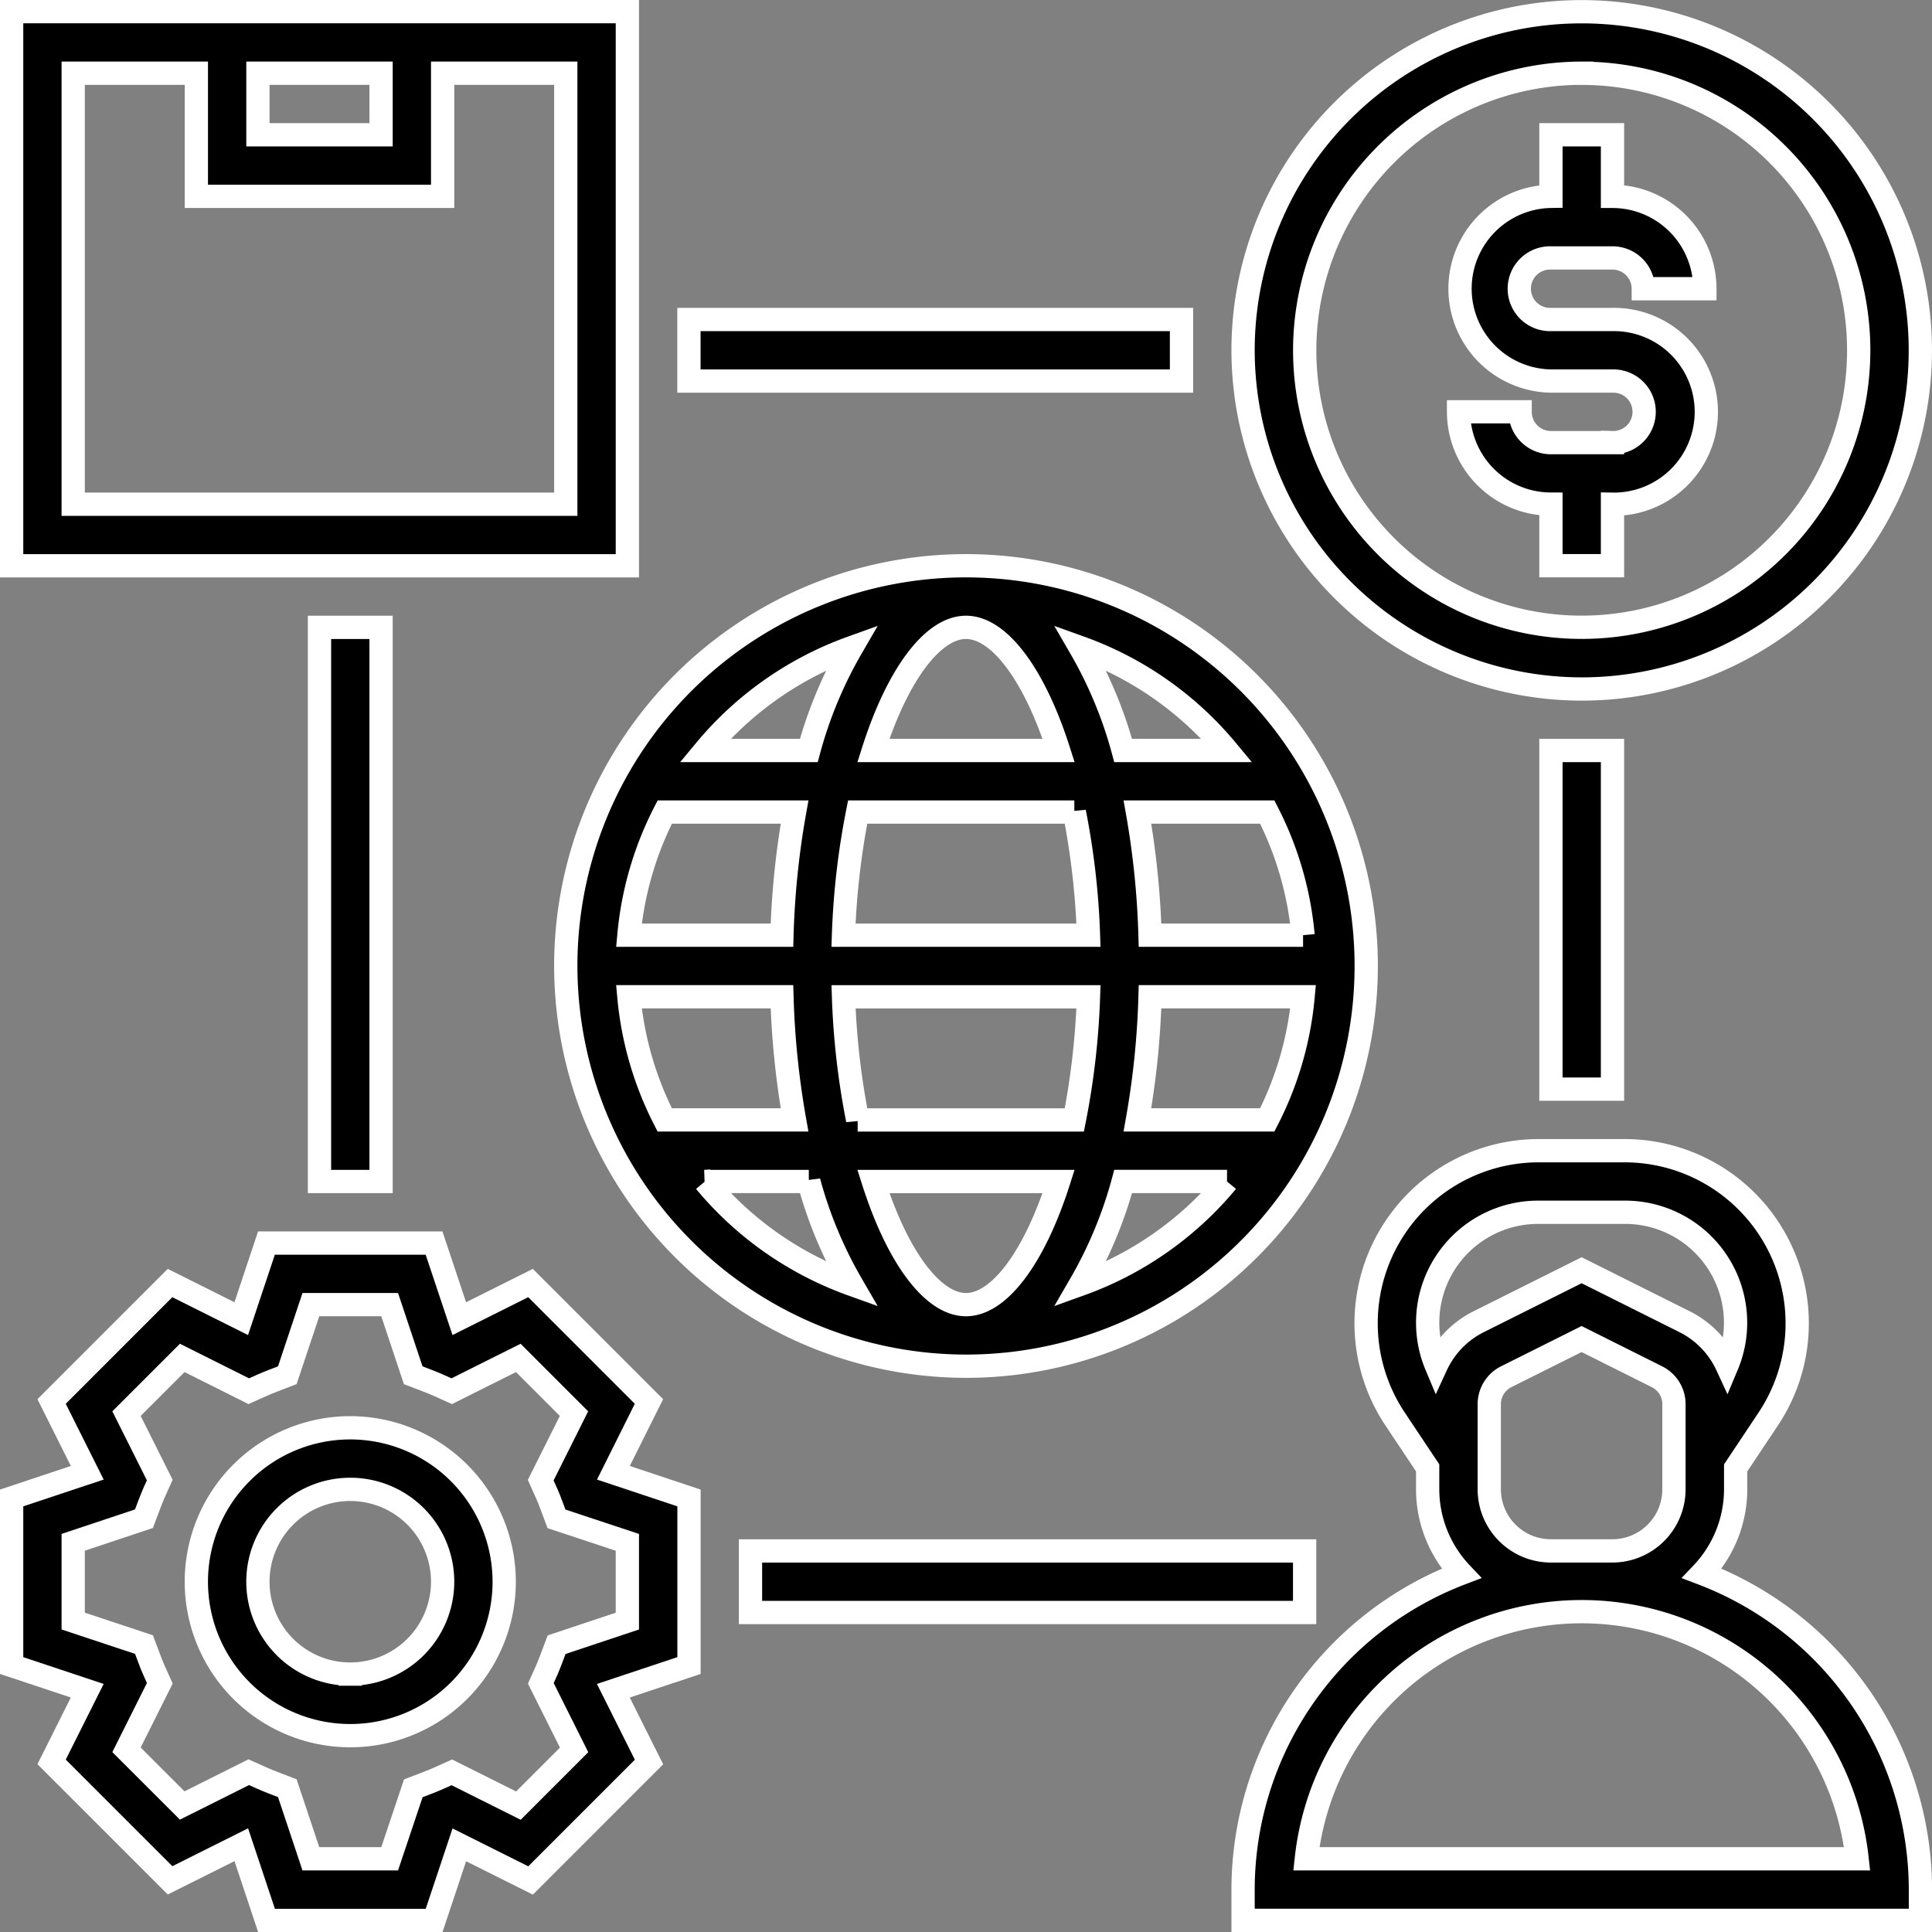
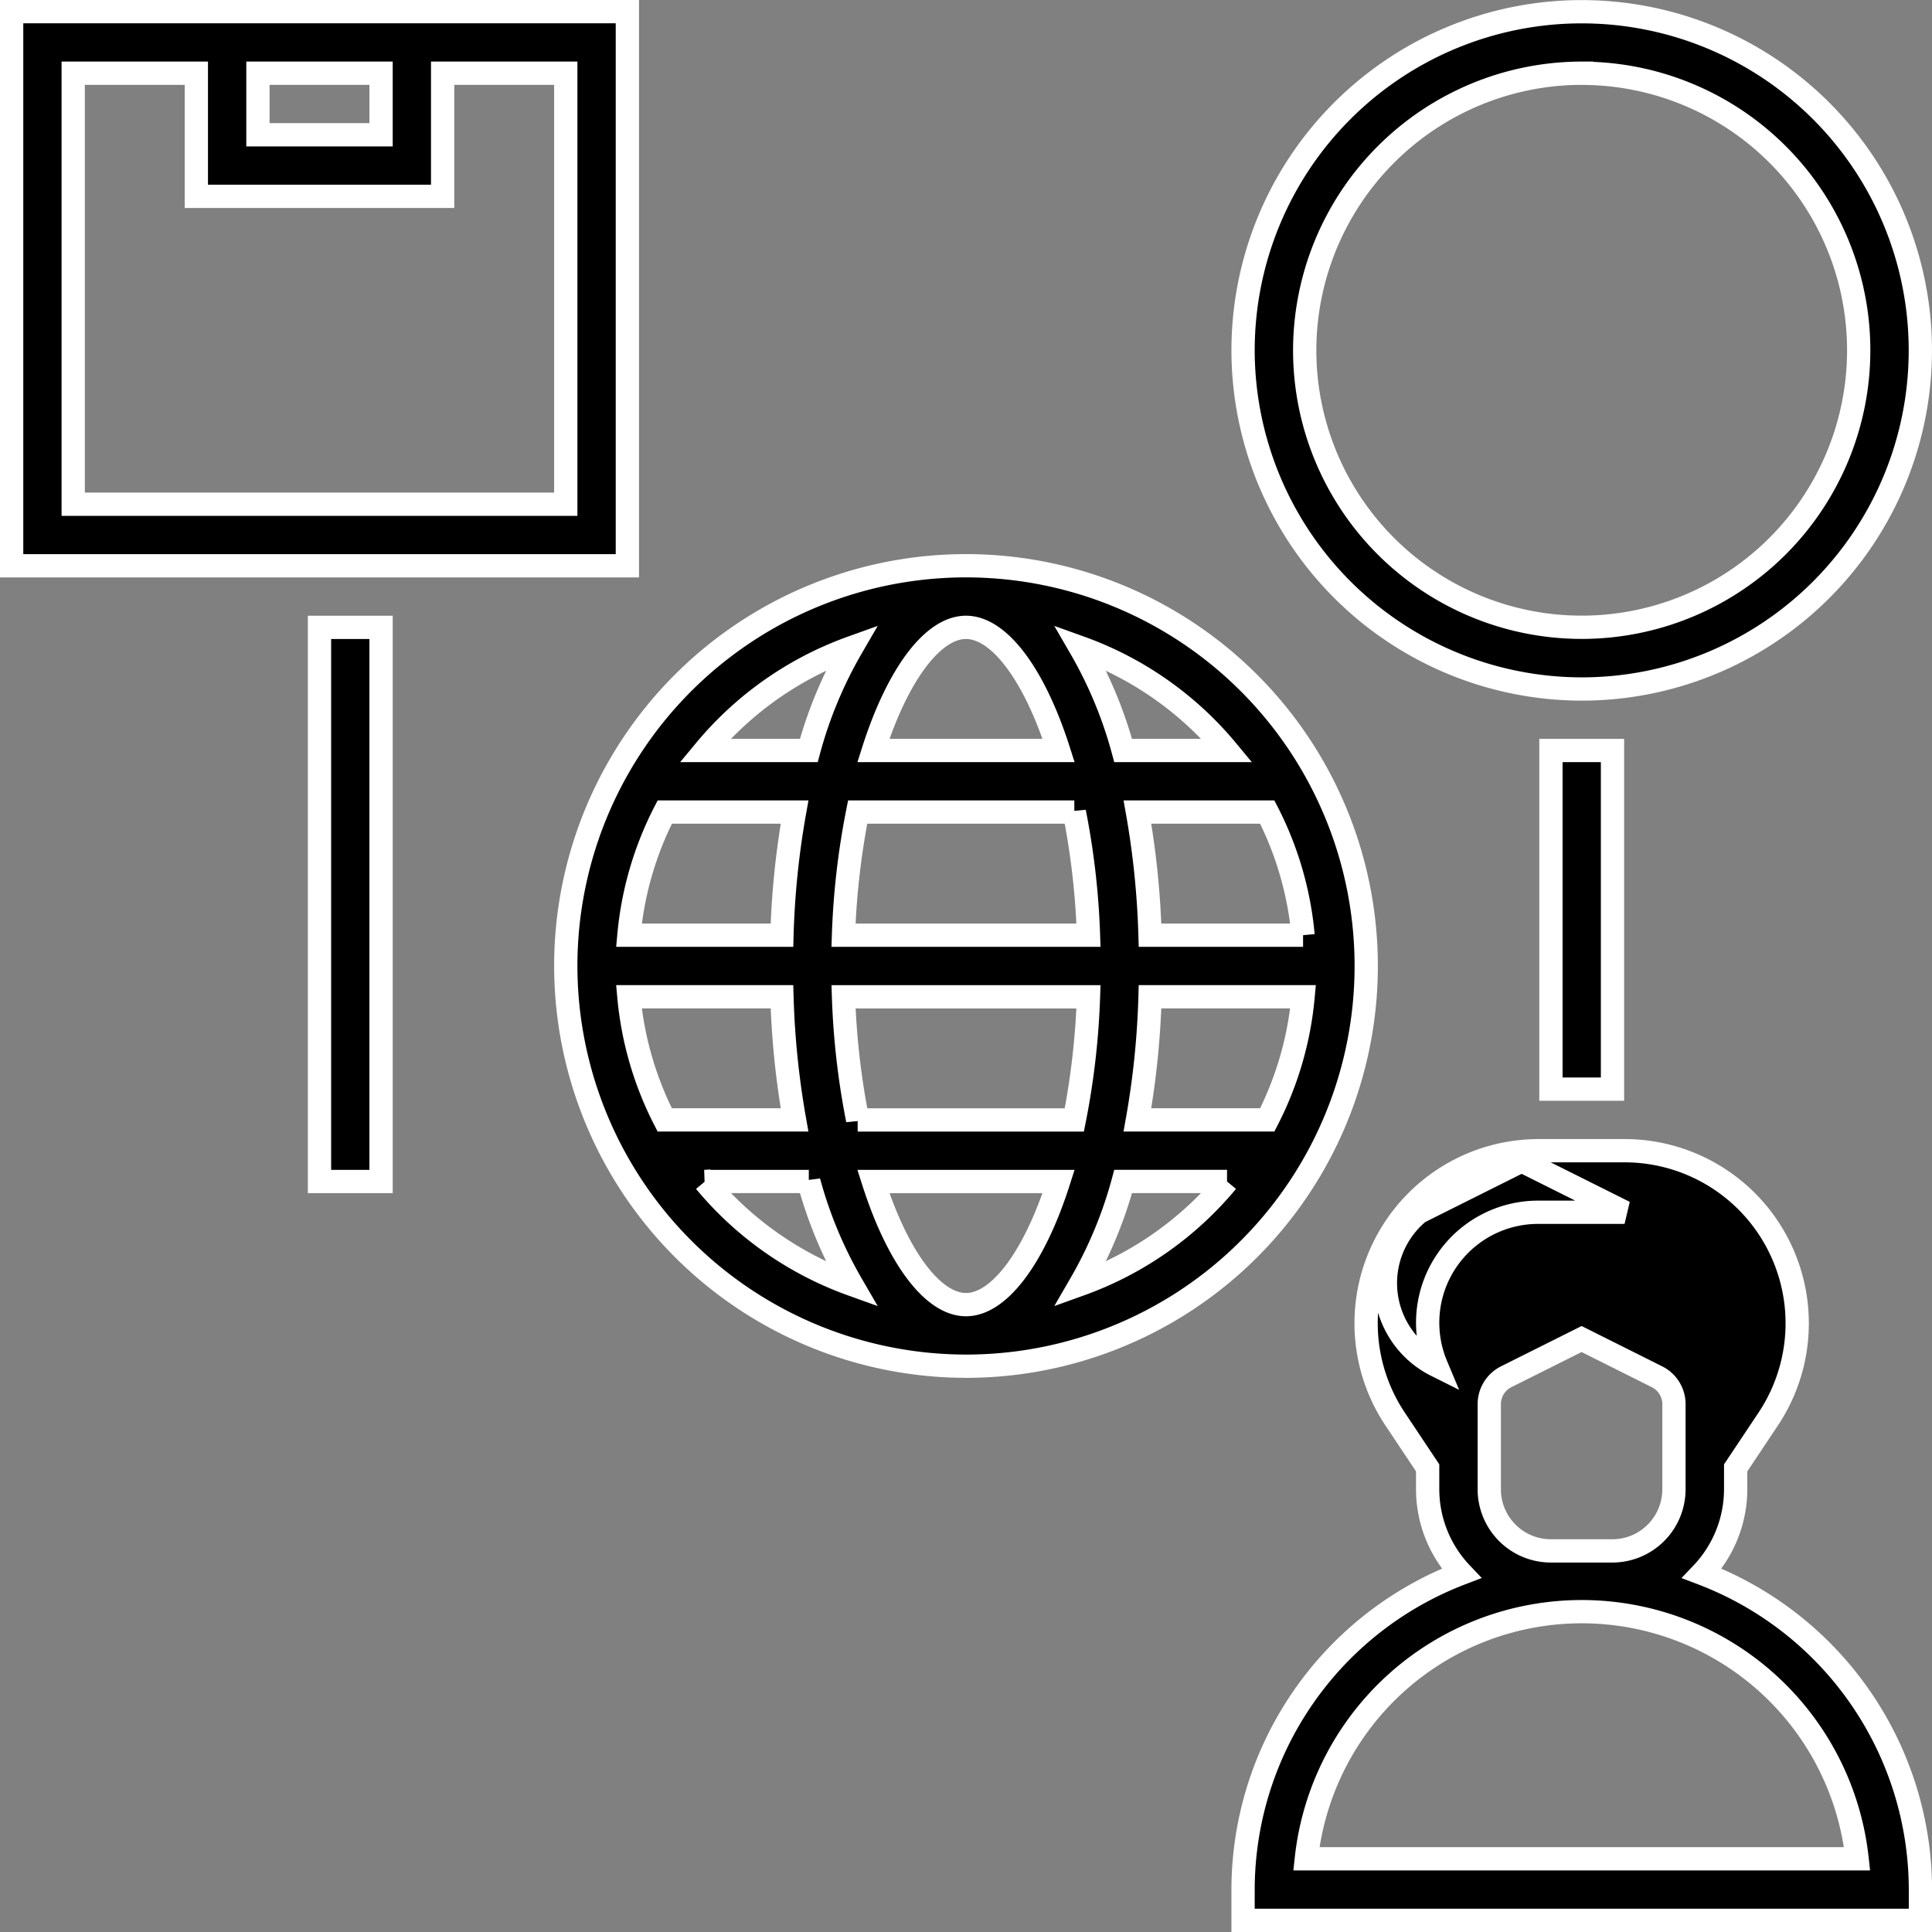
<svg xmlns="http://www.w3.org/2000/svg" width="83" height="83" viewBox="0 0 83 83">
  <rect x="0" y="0" width="83" height="83" fill="#808080" stroke="none" />
  <g id="trade" transform="translate(-0.5 -0.5)">
    <path id="Path_4145" data-name="Path 4145" d="M36.194,53.387A17.194,17.194,0,1,0,19,36.194,17.213,17.213,0,0,0,36.194,53.387Zm0-31.742c1.422,0,2.936,2.02,3.98,5.29H32.214C33.257,23.665,34.772,21.645,36.194,21.645Zm4.654,7.935a32.8,32.8,0,0,1,.608,5.29H30.931a32.946,32.946,0,0,1,.608-5.29Zm9.827,5.29H44.1a36.271,36.271,0,0,0-.541-5.29h5.577a14.414,14.414,0,0,1,1.538,5.29ZM36.194,50.742c-1.422,0-2.936-2.02-3.98-5.29h7.959C39.13,48.722,37.615,50.742,36.194,50.742Zm-4.654-7.935a32.8,32.8,0,0,1-.608-5.29H41.456a32.946,32.946,0,0,1-.608,5.29ZM44.1,37.516h6.575a14.416,14.416,0,0,1-1.539,5.29H43.558A35.9,35.9,0,0,0,44.1,37.516ZM28.287,34.871H21.713a14.416,14.416,0,0,1,1.539-5.29h5.577A35.9,35.9,0,0,0,28.287,34.871Zm0,2.645a36.272,36.272,0,0,0,.541,5.29H23.251a14.441,14.441,0,0,1-1.539-5.29Zm-3.308,7.935h4.462a18.331,18.331,0,0,0,1.84,4.419,14.6,14.6,0,0,1-6.3-4.419ZM41.106,49.87a18.331,18.331,0,0,0,1.84-4.419h4.462A14.6,14.6,0,0,1,41.106,49.87Zm6.3-22.935H42.945a18.331,18.331,0,0,0-1.84-4.419A14.6,14.6,0,0,1,47.408,26.935ZM31.281,22.517a18.331,18.331,0,0,0-1.84,4.419H24.979A14.6,14.6,0,0,1,31.281,22.517Z" transform="translate(5.806 5.806)" stroke="#fff" stroke-width="1" />
-     <path id="Path_4146" data-name="Path 4146" d="M54.613,18.226H51.968A1.324,1.324,0,0,1,50.645,16.9H48a3.973,3.973,0,0,0,3.968,3.968v2.645h2.645V20.871a3.968,3.968,0,1,0,0-7.935H51.968a1.323,1.323,0,1,1,0-2.645h2.645a1.324,1.324,0,0,1,1.323,1.323h2.645a3.973,3.973,0,0,0-3.968-3.968V5H51.968V7.645a3.968,3.968,0,0,0,0,7.935h2.645a1.323,1.323,0,1,1,0,2.645Z" transform="translate(15.161 1.29)" stroke="#fff" stroke-width="1" />
    <path id="Path_4147" data-name="Path 4147" d="M55.548,30.1A14.548,14.548,0,1,0,41,15.548,14.566,14.566,0,0,0,55.548,30.1Zm0-26.452a11.9,11.9,0,1,1-11.9,11.9A11.917,11.917,0,0,1,55.548,3.645Z" transform="translate(12.903 0)" stroke="#fff" stroke-width="1" />
-     <path id="Path_4148" data-name="Path 4148" d="M60.716,56.159a5.255,5.255,0,0,0,1.446-3.611v-.922l1.4-2.1A7.415,7.415,0,0,0,57.393,38H53.7a7.414,7.414,0,0,0-6.17,11.525l1.4,2.1v.922a5.255,5.255,0,0,0,1.446,3.611A14.559,14.559,0,0,0,41,69.742v1.323H70.1V69.742A14.559,14.559,0,0,0,60.716,56.159ZM53.7,40.645h3.689a4.744,4.744,0,0,1,4.4,6.579,3.95,3.95,0,0,0-1.824-1.879l-4.42-2.21-4.42,2.21A3.951,3.951,0,0,0,49.3,47.224a4.744,4.744,0,0,1,4.4-6.579Zm.522,14.548a2.648,2.648,0,0,1-2.645-2.645V48.893a1.318,1.318,0,0,1,.731-1.184l3.236-1.618,3.236,1.619a1.316,1.316,0,0,1,.731,1.182v3.656a2.648,2.648,0,0,1-2.645,2.645ZM43.718,68.419a11.9,11.9,0,0,1,23.661,0Z" transform="translate(12.903 11.935)" stroke="#fff" stroke-width="1" />
-     <path id="Path_4149" data-name="Path 4149" d="M28.38,47.806l-5.089-5.089-3.06,1.53L19.147,41h-7.2l-1.083,3.247-3.06-1.53L2.717,47.806l1.532,3.062L1,51.95v7.2l3.248,1.082L2.717,63.289l5.089,5.089,3.06-1.53L11.95,70.1h7.2l1.083-3.247,3.06,1.53,5.089-5.089-1.532-3.062,3.25-1.082v-7.2l-3.248-1.082Zm-.928,6.051v3.384l-3.039,1.013-.222.589c-.063.168-.13.333-.2.5l-.257.573,1.43,2.859-2.393,2.393-2.859-1.43-.573.257c-.165.074-.332.139-.5.205l-.583.224L17.24,67.452H13.855l-1.012-3.034-.583-.224c-.169-.066-.337-.132-.5-.205l-.573-.257-2.859,1.43L5.935,62.77l1.43-2.859-.257-.573c-.073-.163-.139-.328-.2-.5l-.222-.589L3.645,57.24V53.855l3.039-1.013.222-.589c.063-.168.13-.333.2-.5l.257-.573L5.935,48.327l2.393-2.393,2.859,1.43.573-.257c.165-.074.332-.139.5-.205l.583-.224,1.013-3.034h3.384l1.012,3.034.583.224c.169.066.337.132.5.205l.573.257,2.859-1.43,2.393,2.393-1.43,2.859.257.573c.073.163.139.328.2.5l.222.589Z" transform="translate(0 12.903)" stroke="#fff" stroke-width="1" />
-     <path id="Path_4150" data-name="Path 4150" d="M13.613,47a6.613,6.613,0,1,0,6.613,6.613A6.62,6.62,0,0,0,13.613,47Zm0,10.581a3.968,3.968,0,1,1,3.968-3.968A3.973,3.973,0,0,1,13.613,57.581Z" transform="translate(1.935 14.839)" stroke="#fff" stroke-width="1" />
+     <path id="Path_4148" data-name="Path 4148" d="M60.716,56.159a5.255,5.255,0,0,0,1.446-3.611v-.922l1.4-2.1A7.415,7.415,0,0,0,57.393,38H53.7a7.414,7.414,0,0,0-6.17,11.525l1.4,2.1v.922a5.255,5.255,0,0,0,1.446,3.611A14.559,14.559,0,0,0,41,69.742v1.323H70.1V69.742A14.559,14.559,0,0,0,60.716,56.159ZM53.7,40.645h3.689l-4.42-2.21-4.42,2.21A3.951,3.951,0,0,0,49.3,47.224a4.744,4.744,0,0,1,4.4-6.579Zm.522,14.548a2.648,2.648,0,0,1-2.645-2.645V48.893a1.318,1.318,0,0,1,.731-1.184l3.236-1.618,3.236,1.619a1.316,1.316,0,0,1,.731,1.182v3.656a2.648,2.648,0,0,1-2.645,2.645ZM43.718,68.419a11.9,11.9,0,0,1,23.661,0Z" transform="translate(12.903 11.935)" stroke="#fff" stroke-width="1" />
    <path id="Path_4151" data-name="Path 4151" d="M27.452,1H1V24.806H27.452ZM11.581,3.645h5.29V6.29h-5.29ZM24.806,22.161H3.645V3.645h5.29v5.29H19.516V3.645h5.29Z" transform="translate(0 0)" stroke="#fff" stroke-width="1" />
    <path id="Path_4152" data-name="Path 4152" d="M51,25h2.645V39.548H51Z" transform="translate(16.129 7.742)" stroke="#fff" stroke-width="1" />
-     <path id="Path_4153" data-name="Path 4153" d="M23,11H44.161v2.645H23Z" transform="translate(7.097 3.226)" stroke="#fff" stroke-width="1" />
    <path id="Path_4154" data-name="Path 4154" d="M11,21h2.645V44.806H11Z" transform="translate(3.226 6.452)" stroke="#fff" stroke-width="1" />
-     <path id="Path_4155" data-name="Path 4155" d="M25,51H48.806v2.645H25Z" transform="translate(7.742 16.129)" stroke="#fff" stroke-width="1" />
  </g>
</svg>